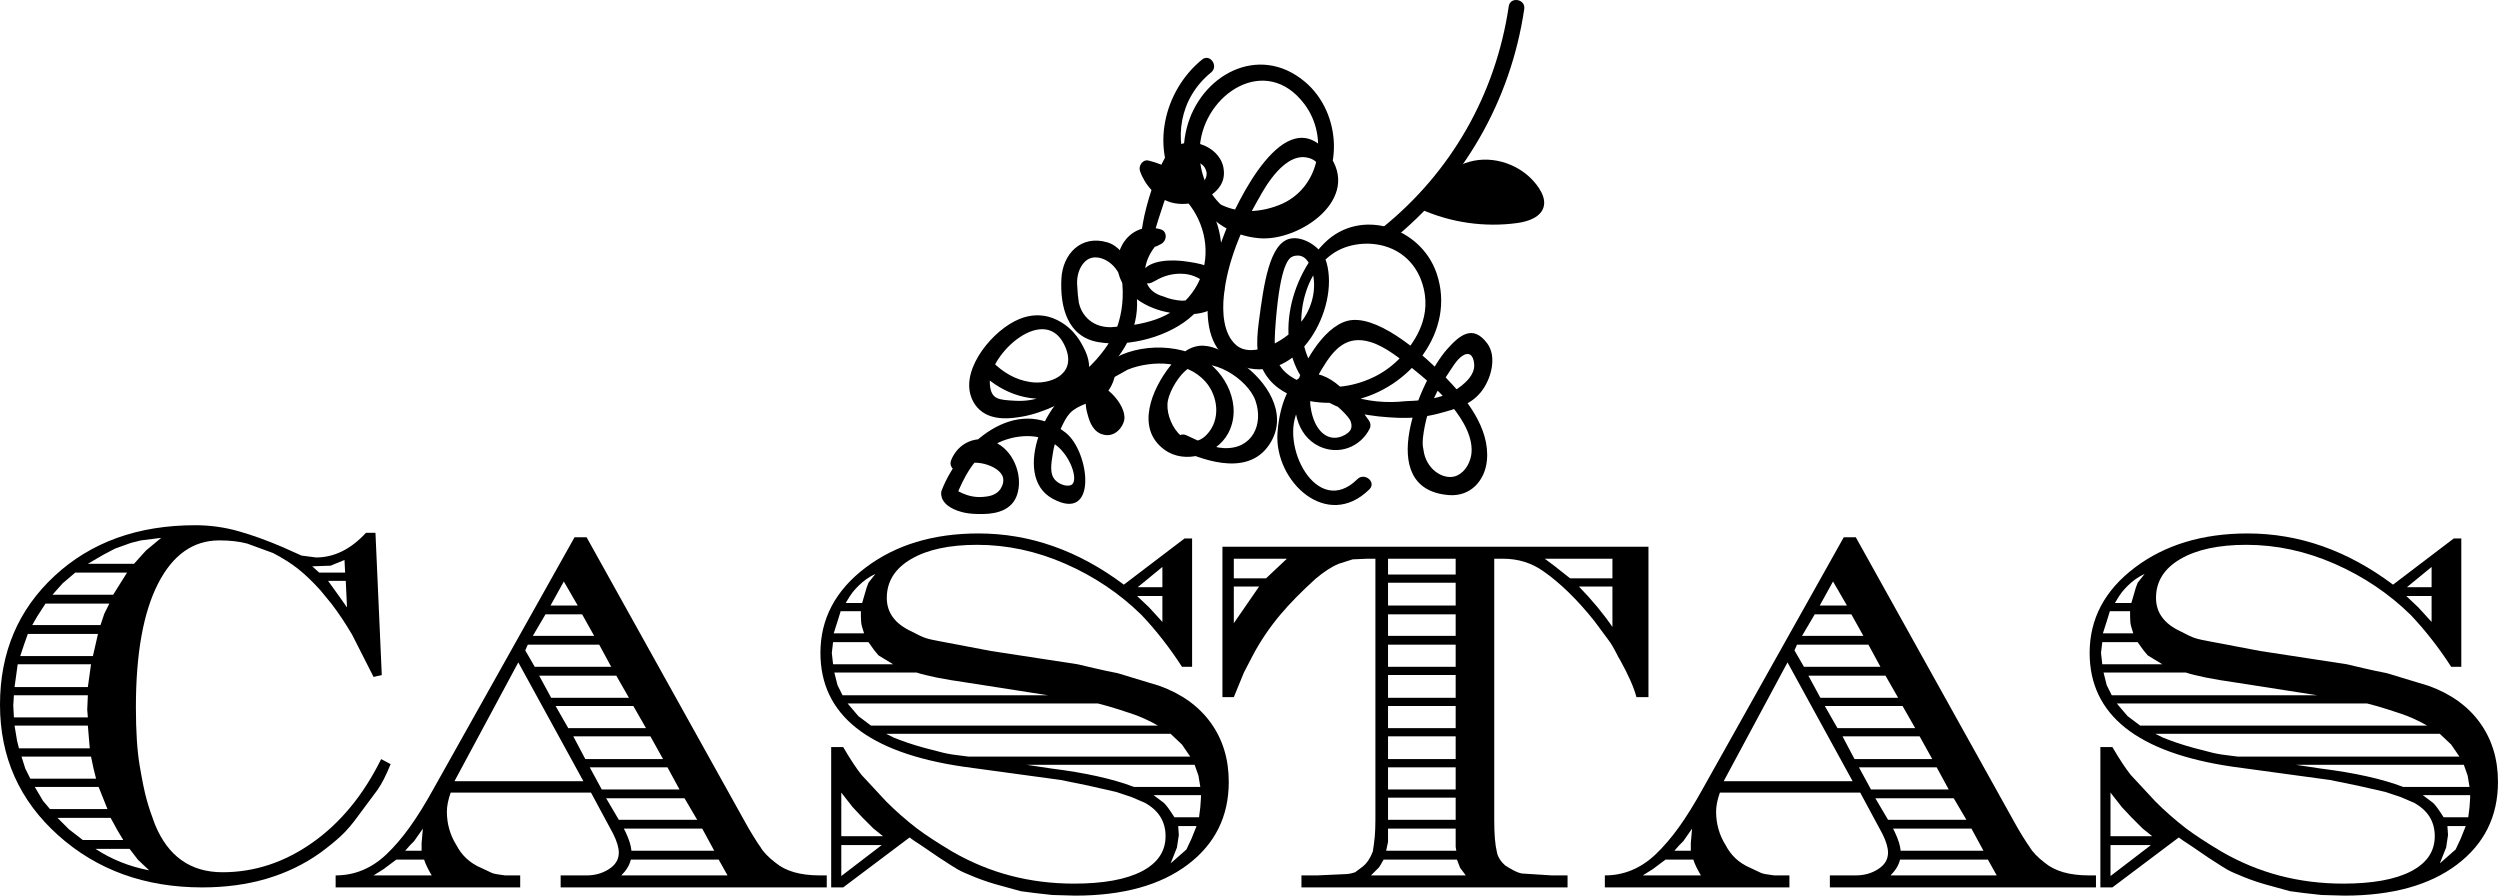
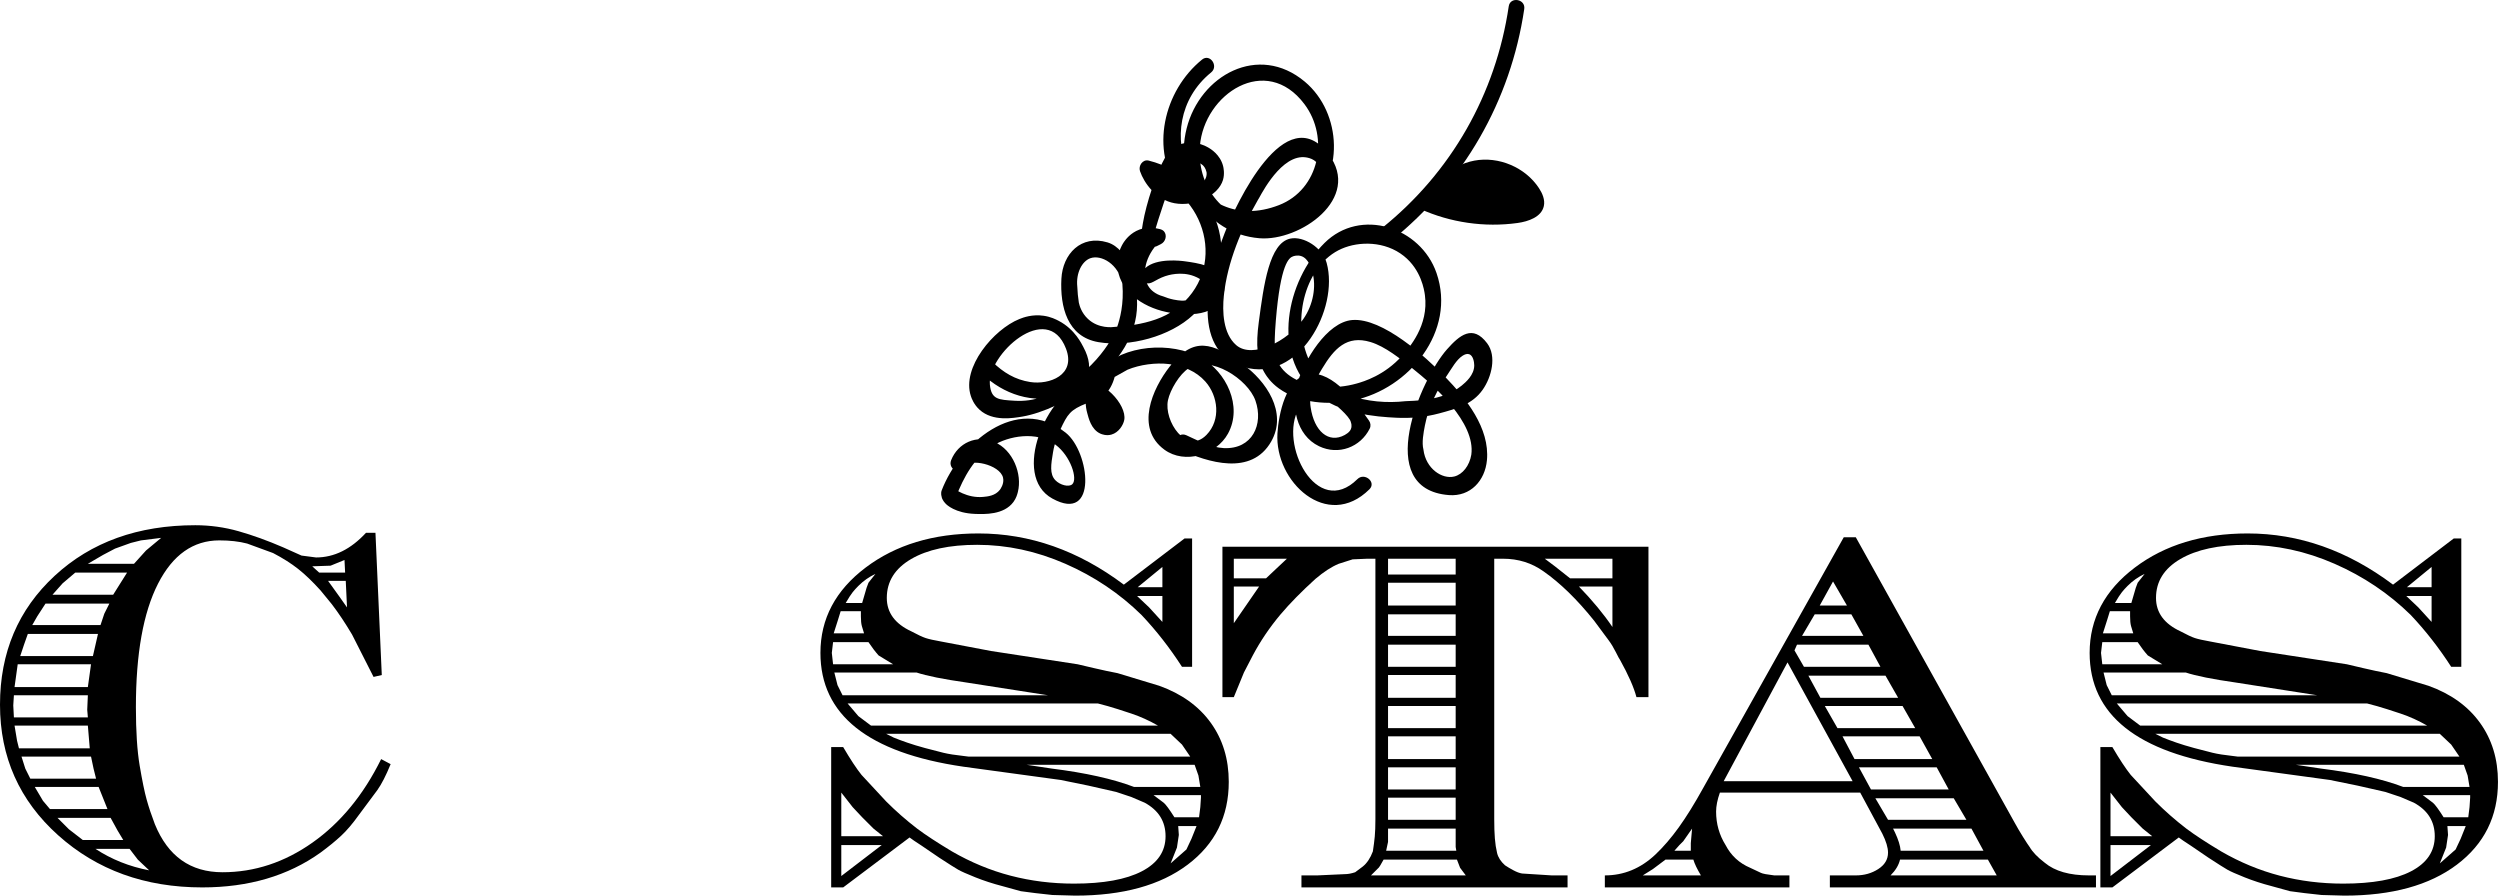
<svg xmlns="http://www.w3.org/2000/svg" xmlns:ns1="http://sodipodi.sourceforge.net/DTD/sodipodi-0.dtd" xmlns:ns2="http://www.inkscape.org/namespaces/inkscape" width="795" height="285" viewBox="0 0 795 285" fill="none" version="1.1" id="svg11" ns1:docname="castas.svg" ns2:version="1.3.2 (091e20e, 2023-11-25, custom)">
  <defs id="defs11" />
  <ns1:namedview id="namedview11" pagecolor="#ffffff" bordercolor="#000000" borderopacity="0.25" ns2:showpageshadow="2" ns2:pageopacity="0.0" ns2:pagecheckerboard="0" ns2:deskcolor="#d1d1d1" ns2:zoom="1.1119497" ns2:cx="397.5" ns2:cy="142.54242" ns2:window-width="1920" ns2:window-height="991" ns2:window-x="-9" ns2:window-y="-9" ns2:window-maximized="1" ns2:current-layer="svg11" />
-   <path d="M442.364 76.602C465.409 58.076 480.381 32.127 484.711 2.858C485.181 -0.324 480.249 -1.185 479.777 2.008C475.644 29.95 461.505 54.804 439.476 72.514C436.973 74.526 439.847 78.626 442.364 76.602Z" fill="white" id="path1" style="fill:#000000" />
+   <path d="M442.364 76.602C465.409 58.076 480.381 32.127 484.711 2.858C485.181 -0.324 480.249 -1.185 479.777 2.008C475.644 29.95 461.505 54.804 439.476 72.514C436.973 74.526 439.847 78.626 442.364 76.602" fill="white" id="path1" style="fill:#000000" />
  <path d="M451.619 66.446C461.241 70.795 472.103 72.363 482.563 70.914C486.072 70.427 490.185 68.996 490.941 65.535C491.376 63.547 490.493 61.504 489.375 59.804C485.039 53.215 476.573 49.623 468.82 51.084C461.069 52.546 454.492 58.974 452.852 66.69" fill="white" id="path2" style="fill:#000000" />
  <path d="M382.248 18.947C370.045 28.863 365.525 47.671 375.144 61.071C384.039 73.465 403.352 75.41 415.167 66.114C427.648 56.292 426.827 35.942 414.919 25.966C400.185 13.623 381.605 23.963 377.357 40.81C373.236 57.159 383.009 74.327 400.533 75.764C413.261 76.807 433.288 63.138 422.431 48.955C408.772 31.111 393.064 64.863 389.479 74.02C384.791 85.991 377.567 111.379 395.6 116.729C412.984 121.887 425.888 98.219 421.881 83.624C420.54 78.738 414.521 74.991 410.321 75.874C403.625 77.279 401.869 90.537 400.293 102.441C399.328 109.722 399.625 114.765 402.488 119.13C402.769 119.559 404.069 121.634 406.66 123.501C413.303 128.289 422.641 128.911 430.413 127.31C448.064 123.674 463.195 105.299 456.809 86.822C451.76 72.204 432.648 65.914 421.209 77.252C409.039 89.317 404.241 112.845 418.299 125.05C425.908 131.658 437.612 132.529 444.015 132.839C448.588 133.062 453.091 132.687 457.675 131.455C463.092 129.998 468.196 128.626 471.491 123.939C474.351 119.871 475.984 113.257 472.916 109.171C468.333 103.073 464.145 106.581 460.157 111.071C451.803 120.482 436.484 155.547 460.748 157.438C467.639 157.975 472.245 152.817 472.845 146.362C473.799 136.097 466.159 126.659 459.516 119.806C453.428 113.525 439.651 101.011 430.033 101.765C421.899 102.403 414.617 114.874 412.609 121.753C410.519 128.91 412.075 138.362 419.459 141.902C425.653 144.871 432.624 142.217 435.577 136.282C435.973 135.485 435.86 134.491 435.356 133.773C431.672 128.518 423.855 117.811 416.297 118.95C408.853 120.071 406.607 131.806 406.231 137.765C405.259 153.169 422.064 168.894 435.479 155.593C437.771 153.321 433.919 150.118 431.648 152.37C418.737 165.171 406.481 141.062 413.067 129.835C415.239 126.131 418.424 124.859 422.815 127.333C424.155 128.089 429.279 132.467 429.572 134.243C430.404 136.697 428.649 137.71 427.648 138.315C422.481 141.154 417.875 137.09 416.787 129.51C416.051 125.09 418.219 120.913 420.393 117.285C424.272 110.817 428.289 106.506 435.824 108.766C440.481 110.163 445.309 114.101 449.057 117.065C456.053 122.595 469.276 134.403 467.879 144.591C467.308 148.047 465.145 150.867 462.455 151.528C458.585 152.48 453.384 149.031 452.656 142.982C452.079 140.762 452.664 137.666 453.117 135.313C454.236 129.503 457 123.962 460.309 119.13C461.607 117.237 463.107 114.409 465.091 113.131C465.809 112.667 466.561 112.406 467.228 112.649C468.448 113.091 468.8 115.081 468.808 116.159C468.829 119.259 466.055 121.602 464.829 122.607C458.431 127.863 448.873 127.359 446.913 127.578C435.317 128.87 420.875 125.707 415.912 113.669C410.808 101.283 415.143 84.135 426.636 79.107C432.188 76.679 440.445 76.629 446.428 81.41C451.939 85.814 452.903 92.225 453.121 93.847C454.428 103.535 448.024 110.709 445.867 113.123C440.299 119.359 433.672 121.326 431.464 121.949C424.336 123.962 417.567 123.071 413.495 121.337C410.307 119.977 408.239 118.241 406.952 116.201C405.467 113.846 404.94 111.359 405.712 101.955C407.211 83.719 409.933 81.966 411.173 81.523C411.385 81.447 412.545 81.032 413.788 81.438C416.156 82.211 417.019 85.37 417.377 86.678C418.551 90.969 417.723 96.786 414.421 101.507C409.475 108.582 398.232 114.199 393.12 109.758C388.905 106.094 388.66 99.047 389.191 93.958C390.297 83.35 394.84 72.599 400.103 63.42C400.103 63.42 400.081 63.459 400.088 63.465C400.219 63.558 406.26 50.416 413.928 49.978C414.257 49.959 416.783 49.85 418.539 51.496C421.1 53.895 421.051 59.09 418.717 62.029C417.887 63.074 411.248 71.483 401.052 70.683C388.388 69.69 380.592 58.771 381.563 46.478C382.876 29.854 402.6 16.852 414.812 33.119C422.837 43.807 419.564 60.25 406.708 65.228C379.68 75.698 364.373 39.91 385.136 23.035C387.625 21.011 384.752 16.91 382.248 18.947Z" fill="white" id="path3" style="fill:#000000" />
  <path d="M375.133 142.944C384.217 147.11 397.947 151.407 404.231 140.419C409.535 131.144 402.587 121.088 395.109 115.763C385.443 108.879 379.591 106.867 372.031 116.49C366.433 123.614 360.907 136.14 370.284 143C376.761 147.74 386.785 144.65 390.495 137.9C395.273 129.204 389.948 118.166 381.864 113.728C372.367 108.515 357.369 109.555 349.604 117.535C345.76 121.487 344.395 126.759 345.771 131.468C346.14 132.73 346.916 136.588 349.972 137.918C350.401 138.104 351.817 138.651 353.425 138.202C355.775 137.546 357.227 135.131 357.516 133.524C358.389 128.686 350.468 120.171 344.787 121.696C332.972 124.868 321.424 151.232 334.643 158.536C349.193 166.576 346.585 143.703 338.9 137.607C323.108 125.084 305.119 141.255 299.467 155.916C299.084 156.909 299.424 157.877 299.424 157.877C299.567 159.012 300.569 159.999 300.683 160.131C301.012 160.514 303.756 163.185 310.045 163.421C313.061 163.534 319.228 163.765 322.275 159.625C323.173 158.403 323.484 157.233 323.68 156.457C325.12 150.788 322.18 143.064 316.2 140.54C310.559 138.159 304.657 140.807 302.463 146.338C301.277 149.322 305.804 151.464 306.993 148.467C308.132 145.6 317.936 147.672 318.965 151.885C319.429 153.788 318.108 155.569 317.973 155.745C316.496 157.677 314.044 157.894 312.575 158.023C307.623 158.458 303.675 155.708 302.157 154.514C302.771 155.691 303.384 156.868 303.997 158.046C306.435 151.725 309.848 145.458 315.755 141.73C320.599 138.671 329.628 136.892 335.676 141.439C340.473 145.044 342.763 152.281 340.999 153.974C339.931 154.999 337.092 154.267 335.601 152.709C333.719 150.743 334.219 147.71 334.849 143.891C335.375 140.703 336.34 138.432 337.188 136.604C339.451 131.728 340.319 130.315 345.565 128.254C350.2 127.491 353.167 124.695 354.461 119.864C355.831 119.096 357.2 118.328 358.569 117.562C362.488 115.946 367.529 115.26 371.688 115.772C376.089 116.312 380.333 117.98 383.319 121.348C387.345 125.891 388.345 133.49 383.657 138.3C377.329 144.795 370.005 133.852 371.419 127.239C372.111 124 375.073 118.95 378.023 117.1C384.88 112.796 396.827 120.542 399.233 127.407C401.872 134.932 398.24 142.934 389.167 142.498C385.115 142.304 380.859 140.062 377.264 138.412C374.332 137.068 372.203 141.6 375.133 142.944Z" fill="white" id="path4" style="fill:#000000" />
  <path d="M312.387 118.93C319.02 125.37 328.52 128.561 337.631 125.818C345.725 123.382 348.557 117.847 344.508 110.362C344.005 109.431 341.856 104.738 336.66 102.025C335.787 101.569 334.173 100.743 331.897 100.413C328.281 99.889 325.433 100.939 324.147 101.458C316.008 104.737 305.704 116.857 308.745 125.981C308.959 126.619 309.66 128.641 311.535 130.33C315.703 134.086 322.105 132.986 325.167 132.461C337.625 130.322 361.473 116.675 361.593 96.842C361.635 90.049 359.112 79.147 352.155 77.073C343.785 74.577 337.924 80.741 337.523 88.65C337.069 97.577 339.405 107.107 349.293 108.799C359.113 110.482 372.149 106.995 379.416 100.142C396.844 83.705 387.291 56.59 365.285 51.067C363.363 50.586 361.947 52.738 362.517 54.413C363.808 58.201 367.603 63.547 373.507 64.629C379.964 65.813 387.413 62.229 388.907 57.231C389.515 55.194 389.047 53.211 388.948 52.817C388.017 49.118 384.899 47.302 384.184 46.886C381.321 45.221 377.379 44.729 374.233 46.37C373.071 46.977 371.861 47.674 370.697 49.71C367.568 55.186 364.524 64.718 363.443 70.934C362.885 74.13 362.457 75.923 365.349 77.857C366.053 78.326 366.997 78.703 367.84 78.285C368.277 78.067 368.715 77.849 369.153 77.631C370.735 76.845 371.175 74.75 370.159 73.585C369.785 73.157 369.303 72.958 368.7 72.819C367.297 72.501 365.044 71.987 362.339 73.005C359.472 74.082 357.957 76.177 357.415 76.95C357.415 76.95 355.209 80.029 355.283 83.913C355.445 92.449 363.303 97.601 370.839 99.205C377.024 100.523 388.073 101.025 389.293 92.451C389.535 90.751 389.032 89.287 388.829 88.822C386.941 84.495 380.911 83.662 376.817 83.098C375.667 82.938 367.837 81.934 364.221 85.234C363.733 85.681 362.624 86.691 362.76 87.933C362.855 88.81 363.551 89.617 364.335 89.958C366.001 90.682 367.231 88.938 370.519 87.821C371.288 87.559 375.513 86.195 379.741 87.821C381.015 88.31 381.961 88.945 382.552 89.395C382.515 89.794 382.148 93.046 379.343 94.721C377.888 95.589 376.445 95.635 375.749 95.609C374.996 95.562 374.143 95.462 373.219 95.271C371.929 95.005 370.825 94.631 369.929 94.259C367.195 93.529 365.937 92.067 365.467 91.426C363.024 88.097 363.775 82.379 367.851 77.753C367.699 76.15 367.548 74.546 367.396 72.943C367.976 71.002 371.725 58.529 374.239 54.495C374.379 54.27 374.823 53.579 375.636 52.958C377.427 51.593 380.6 50.881 382.437 52.495C382.745 52.765 383.395 53.434 383.685 54.775C383.727 55.094 383.801 55.999 383.284 56.95C382.664 58.09 381.624 58.506 381.353 58.605C378.103 60.494 374.228 60.433 371.224 58.606C369.367 57.475 368.027 55.491 367.205 52.657C366.283 53.771 365.36 54.886 364.436 56.001C383.667 60.827 390.749 85.907 373.832 98.325C369.987 101.147 365.365 102.495 360.733 103.281C358.652 103.597 356.561 103.822 354.461 103.955C353.832 104.046 349.387 104.61 345.975 101.427C343.905 99.498 343.272 97.171 343.065 96.198C342.943 95.407 342.835 94.571 342.749 93.693C342.667 92.835 342.608 91.974 342.576 91.111C342.129 86.819 344.076 83.063 346.735 82.113C350.152 80.891 355.768 83.942 356.916 90.298C357.444 96.65 356.155 101.457 355.169 104.211C355.169 104.211 350.884 116.174 336.013 124.234C331.588 126.633 327.961 127.167 327.203 127.271C325.733 127.474 324.217 127.533 322.635 127.435C317.54 127.119 315.241 127.071 314.783 122.347C313.863 112.859 333.009 95.337 338.976 110.85C342.236 119.33 333.648 122.422 327.604 121.485C322.781 120.738 319.048 118.437 315.609 115.098C313.292 112.849 310.087 116.697 312.387 118.93Z" fill="white" id="path5" style="fill:#000000" />
  <path d="M119.395 169.434L121.406 214.659L118.792 215.261L111.958 201.794C109.814 198.176 107.67 194.96 105.526 192.146C104.991 191.478 103.783 190.005 101.908 187.724C99.362 184.91 96.985 182.633 94.773 180.89C92.564 179.151 89.915 177.473 86.834 175.867L78.591 172.851C76.046 172.181 73.095 171.844 69.749 171.844C61.438 171.844 54.941 176.437 50.251 185.613C45.558 194.795 43.216 207.893 43.216 224.91C43.216 232.547 43.618 238.749 44.421 243.504C45.228 248.262 45.96 251.844 46.633 254.258C47.3 256.667 48.172 259.281 49.247 262.096C53.4 272.282 60.567 277.373 70.753 277.373C80.936 277.373 90.484 274.225 99.397 267.925C108.308 261.629 115.576 252.784 121.205 241.393L124.221 242.999C122.744 246.617 121.338 249.367 120 251.242L114.17 259.08C112.159 261.895 110.251 264.14 108.441 265.814C106.633 267.491 104.454 269.266 101.908 271.142C91.589 278.513 79.061 282.196 64.321 282.196C46.096 282.196 30.821 276.667 18.494 265.613C6.164 254.559 0 240.722 0 224.107C0 207.491 5.794 193.823 17.386 183.103C28.975 172.382 43.884 167.021 62.112 167.021C66.798 167.021 71.388 167.659 75.88 168.932C80.366 170.205 85.092 171.915 90.05 174.056L95.88 176.67L100.502 177.273C106.261 177.273 111.557 174.659 116.382 169.434H119.395ZM27.939 221.092H4.421L4.22 224.308L4.421 228.126H27.939L27.738 225.713L27.939 221.092ZM28.946 211.242H5.629L4.625 218.478H27.939L28.946 211.242ZM27.939 230.74H4.625L5.428 235.563L6.031 237.976H28.544L27.939 230.74ZM31.155 201.594H8.845L7.638 205.01L6.432 208.628H29.548L31.155 201.594ZM28.946 240.59H6.834L8.042 244.408L9.648 247.624H30.552L29.749 244.408L28.946 240.59ZM34.773 191.945H14.471L11.86 195.967L10.251 198.779H31.961L33.166 195.161L34.773 191.945ZM31.356 250.238H11.054L13.668 254.659L15.88 257.273H34.17L31.356 250.238ZM40.402 182.095H23.919L19.899 185.513L16.683 189.133H35.981L40.402 182.095ZM35.177 260.084H18.293L21.911 263.705L26.332 267.122H39.197L37.386 264.107L35.177 260.084ZM42.614 179.284L46.432 175.06L51.255 171.041L44.823 171.844L41.607 172.65L36.583 174.458L32.764 176.469L27.939 179.284H42.614ZM41.205 269.934H30.352C35.443 273.286 41.137 275.563 47.436 276.768L43.819 273.351L41.205 269.934ZM109.749 182.095L109.548 178.076L105.124 179.886L99.297 180.087L101.506 182.095H109.749ZM109.95 184.709H104.321L107.939 189.736L110.352 193.153L109.95 184.709Z" fill="white" id="path6" style="fill:#000000" />
-   <path d="M187.936 252.045H143.315C142.511 254.325 142.109 256.336 142.109 258.076C142.109 261.963 143.113 265.513 145.124 268.729C146.864 272.081 149.475 274.491 152.963 275.965L156.38 277.574C156.915 277.843 158.32 278.109 160.6 278.378H165.425V282.196H106.731V278.378C112.762 278.378 118.119 276.165 122.812 271.744C125.355 269.331 127.836 266.452 130.248 263.099C132.662 259.754 135.275 255.53 138.087 250.439L182.712 170.84H186.531L236.981 261.493C237.785 262.97 238.689 264.508 239.693 266.115C240.7 267.724 241.403 268.797 241.805 269.331C242.741 270.941 244.348 272.618 246.631 274.358C249.844 277.04 254.533 278.378 260.7 278.378H262.909V282.196H178.288V278.378H186.531C189.209 278.378 191.587 277.707 193.665 276.366C195.741 275.028 196.781 273.286 196.781 271.142C196.781 269.532 196.179 267.524 194.971 265.111L187.936 252.045ZM126.028 273.351L122.008 276.366L118.792 278.378H137.284C136.079 276.366 135.275 274.692 134.873 273.351H126.028ZM134.067 270.54V268.126L134.469 263.501L131.657 267.524L130.449 268.729L128.843 270.54H134.067ZM185.523 248.428L164.82 210.64L144.519 248.428H185.523ZM167.836 205.01L167.032 206.821L170.048 212.045H194.368L190.549 205.01H167.836ZM173.464 195.362L169.445 202.196H188.94L185.121 195.362H173.464ZM171.453 214.86L175.272 221.895H199.997L195.979 214.86H171.453ZM179.295 184.91L175.072 192.551H183.716L179.295 184.91ZM176.681 224.508L180.7 231.543H205.423L201.403 224.508H176.681ZM182.309 234.157L186.128 241.393H210.851L206.831 234.157H182.309ZM187.535 244.006L191.353 251.041H216.076L212.257 244.006H187.535ZM192.761 253.856L196.781 260.69H221.705L217.685 253.856H192.761ZM200.6 273.351C200.197 275.096 199.195 276.768 197.584 278.378H231.353L228.539 273.351H200.6ZM198.388 263.501L198.991 264.709C200.063 266.99 200.664 268.93 200.8 270.54H227.133L223.315 263.501H198.388Z" fill="white" id="path7" style="fill:#000000" />
  <path d="M379.088 171.242V212.045H375.872C371.985 206.014 367.697 200.524 363.007 195.563C356.04 188.729 347.965 183.304 338.787 179.284C329.608 175.261 320.26 173.253 310.748 173.253C301.903 173.253 294.9 174.759 289.744 177.775C284.581 180.79 282.003 184.91 282.003 190.137C282.003 194.83 284.617 198.378 289.844 200.79C291.852 201.865 293.361 202.568 294.365 202.901C295.369 203.235 297.009 203.605 299.292 204.006L315.169 207.022L342.705 211.242C343.24 211.378 344.951 211.78 347.833 212.447C350.712 213.12 353.225 213.655 355.369 214.057L368.636 218.076C375.736 220.622 381.2 224.544 385.019 229.836C388.837 235.129 390.748 241.393 390.748 248.629C390.748 259.618 386.392 268.395 377.683 274.96C368.969 281.525 357.044 284.81 341.903 284.81L334.667 284.609L329.239 284.006L324.617 283.401L318.787 281.794C315.703 280.991 312.824 280.055 310.145 278.98C307.464 277.908 305.653 277.105 304.717 276.567C303.777 276.035 301.769 274.759 298.687 272.748C293.996 269.532 291.315 267.724 290.648 267.323L289.241 266.316L268.133 282.196H264.315V237.574H268.133C270.411 241.46 272.357 244.408 273.964 246.417L281.803 254.86C284.885 257.943 288.167 260.823 291.652 263.501C294.331 265.513 298.016 267.925 302.709 270.74C308.736 274.225 314.968 276.803 321.4 278.478C327.833 280.155 334.531 280.991 341.501 280.991C350.877 280.991 358.084 279.683 363.107 277.069C368.133 274.458 370.648 270.74 370.648 265.914C370.648 261.224 368.436 257.674 364.015 255.261L359.791 253.454L354.968 251.844L346.123 249.833L337.281 248.026L306.327 243.806C276.04 239.381 260.897 227.323 260.897 207.624C260.897 196.771 265.688 187.724 275.269 180.489C284.851 173.253 296.808 169.635 311.149 169.635C327.496 169.635 342.907 175.06 357.381 185.917L376.675 171.242H379.088ZM276.176 204.207H264.917L264.516 207.624L264.917 211.242H284.015L279.392 208.428C278.317 207.222 277.245 205.813 276.176 204.207ZM273.763 194.358H267.331L266.527 196.971L265.119 201.393H274.767C274.499 200.59 274.265 199.819 274.064 199.08C273.864 198.348 273.763 197.308 273.763 195.967V194.358ZM291.451 213.856H265.319L266.327 217.875L267.933 221.092H333.261L307.531 217.072C300.024 216 294.667 214.931 291.451 213.856ZM267.531 265.914H280.797L277.783 263.501L274.164 259.884L271.149 256.667L267.531 252.045V265.914ZM267.531 268.729V278.578L280.396 268.729H267.531ZM274.164 191.744L275.573 186.921L276.176 185.312L278.385 182.5C276.376 183.439 274.567 184.709 272.96 186.319C272.287 186.989 271.684 187.659 271.149 188.327C270.612 189 269.873 190.137 268.94 191.744H274.164ZM355.471 225.512C353.391 224.845 351.283 224.243 349.139 223.705H269.543L272.96 227.724L276.979 230.74H368.235C365.42 229.131 362.605 227.86 359.791 226.921C358.988 226.652 357.547 226.186 355.471 225.512ZM372.255 233.354H281.803L284.215 234.559C285.552 235.096 286.993 235.634 288.536 236.165C290.075 236.703 291.952 237.273 294.164 237.875C296.376 238.478 298.317 238.98 299.995 239.381C301.669 239.783 303.777 240.12 306.327 240.388L307.933 240.59H378.485L375.872 236.771L372.255 233.354ZM379.891 243.2H326.427L334.467 244.408C345.184 245.749 353.893 247.692 360.597 250.238H381.701L381.1 246.617L379.891 243.2ZM369.64 189.535H361.601L365.42 193.152L369.64 197.775V189.535ZM369.64 186.72V180.288L361.803 186.72H369.64ZM381.903 252.849H366.825L370.041 255.261C370.712 255.799 371.852 257.341 373.459 259.884H381.3L381.701 256.667L381.903 253.655V252.849ZM380.497 262.698H374.667L374.868 265.513L374.265 269.532L372.255 274.559L377.281 270.134L378.887 266.718L380.497 262.698Z" fill="white" id="path8" style="fill:#000000" />
  <path d="M524.209 173.856V221.694H520.391C519.588 218.613 517.845 214.659 515.167 209.836C515.031 209.704 514.593 208.9 513.857 207.423C513.119 205.949 512.352 204.677 511.545 203.605L506.924 197.373C501.563 190.675 496.203 185.448 490.843 181.694C487.092 179.015 482.804 177.674 477.981 177.674H475.167V260.489C475.167 262.899 475.231 264.946 475.367 266.617C475.497 268.295 475.733 269.833 476.069 271.242C476.404 272.648 477.243 273.956 478.584 275.161C479.387 275.698 480.291 276.236 481.297 276.768C482.301 277.305 483.205 277.642 484.008 277.775L493.456 278.378H498.483V282.196H413.861V278.378H418.884L427.729 277.976C428.665 277.976 429.737 277.775 430.945 277.373L433.356 275.563C434.693 274.491 435.769 272.884 436.572 270.74C436.84 268.998 437.041 267.423 437.177 266.015C437.307 264.609 437.379 262.769 437.379 260.489V177.674H434.764L430.14 177.875L425.719 179.284C423.439 180.223 420.96 181.83 418.281 184.107C413.861 188.126 410.172 191.88 407.228 195.362C403.74 199.517 400.795 203.873 398.383 208.428L395.568 213.856L392.352 221.694H388.733V173.856H524.209ZM402.603 183.906L406.019 180.69L409.236 177.674H392.352V183.906H402.603ZM400.393 186.52H392.352V198.177L400.393 186.52ZM439.989 273.351C439.051 275.096 438.448 276.035 438.181 276.165L435.969 278.378H466.12L464.312 275.965L463.305 273.351H439.989ZM440.795 270.54H463.105L462.904 269.331V263.501H441.397V267.724L440.795 270.54ZM441.397 182.701H462.904V177.674H441.397V182.701ZM441.397 192.551H462.904V185.312H441.397V192.551ZM441.397 202.196H462.904V195.362H441.397V202.196ZM441.397 212.045H462.904V205.01H441.397V212.045ZM441.397 221.895H462.904V214.659H441.397V221.895ZM441.397 231.543H462.904V224.508H441.397V231.543ZM441.397 241.393H462.904V234.157H441.397V241.393ZM441.397 251.041H462.904V244.006H441.397V251.041ZM441.397 260.69H462.904V253.655H441.397V260.69ZM512.753 183.906V177.674H491.244L494.46 180.087L499.285 183.906H512.753ZM512.753 186.52H502.1C506.385 190.941 509.939 195.232 512.753 199.384V186.52Z" fill="white" id="path9" style="fill:#000000" />
  <path d="M591.545 252.045H546.924C546.12 254.325 545.719 256.336 545.719 258.076C545.719 261.963 546.723 265.513 548.733 268.729C550.473 272.081 553.084 274.491 556.572 275.965L559.989 277.574C560.524 277.843 561.929 278.109 564.209 278.378H569.035V282.196H510.34V278.378C516.372 278.378 521.728 276.165 526.421 271.744C528.964 269.331 531.445 266.452 533.857 263.099C536.271 259.754 538.884 255.53 541.696 250.439L586.321 170.84H590.14L640.592 261.493C641.395 262.97 642.299 264.508 643.303 266.115C644.309 267.724 645.013 268.797 645.415 269.331C646.351 270.941 647.957 272.618 650.24 274.358C653.453 277.04 658.143 278.378 664.309 278.378H666.519V282.196H581.897V278.378H590.14C592.819 278.378 595.196 277.707 597.275 276.366C599.351 275.028 600.391 273.286 600.391 271.142C600.391 269.532 599.788 267.524 598.58 265.111L591.545 252.045ZM529.637 273.351L525.619 276.366L522.403 278.378H540.893C539.688 276.366 538.884 274.692 538.483 273.351H529.637ZM537.676 270.54V268.126L538.079 263.501L535.267 267.524L534.059 268.729L532.452 270.54H537.676ZM589.133 248.428L568.429 210.64L548.128 248.428H589.133ZM571.445 205.01L570.641 206.821L573.657 212.045H597.979L594.16 205.01H571.445ZM577.075 195.362L573.055 202.196H592.549L588.731 195.362H577.075ZM575.063 214.86L578.881 221.895H603.607L599.588 214.86H575.063ZM582.904 184.91L578.681 192.551H587.325L582.904 184.91ZM580.291 224.508L584.309 231.543H609.032L605.012 224.508H580.291ZM585.919 234.157L589.739 241.393H614.46L610.441 234.157H585.919ZM591.144 244.006L594.963 251.041H619.685L615.867 244.006H591.144ZM596.372 253.856L600.391 260.69H625.315L621.295 253.856H596.372ZM604.209 273.351C603.808 275.096 602.804 276.768 601.195 278.378H634.963L632.148 273.351H604.209ZM601.997 263.501L602.6 264.709C603.672 266.99 604.275 268.93 604.411 270.54H630.743L626.924 263.501H601.997Z" fill="white" id="path10" style="fill:#000000" />
  <path d="M782.695 171.242V212.045H779.479C775.592 206.014 771.304 200.524 766.613 195.563C759.647 188.729 751.572 183.304 742.393 179.284C733.215 175.261 723.867 173.253 714.355 173.253C705.509 173.253 698.507 174.759 693.351 177.775C688.188 180.79 685.609 184.91 685.609 190.137C685.609 194.83 688.223 198.378 693.451 200.79C695.459 201.865 696.968 202.568 697.972 202.901C698.976 203.235 700.616 203.605 702.899 204.006L718.776 207.022L746.312 211.242C746.847 211.378 748.557 211.78 751.44 212.447C754.319 213.12 756.832 213.655 758.976 214.057L772.243 218.076C779.343 220.622 784.807 224.544 788.625 229.836C792.444 235.129 794.355 241.393 794.355 248.629C794.355 259.618 789.999 268.395 781.289 274.96C772.576 281.525 760.651 284.81 745.509 284.81L738.273 284.609L732.845 284.006L728.224 283.401L722.393 281.794C719.309 280.991 716.431 280.055 713.752 278.98C711.071 277.908 709.26 277.105 708.324 276.567C707.384 276.035 705.376 274.759 702.293 272.748C697.603 269.532 694.921 267.724 694.255 267.323L692.848 266.316L671.74 282.196H667.921V237.574H671.74C674.017 241.46 675.964 244.408 677.571 246.417L685.409 254.86C688.492 257.943 691.773 260.823 695.257 263.501C697.937 265.513 701.623 267.925 706.316 270.74C712.343 274.225 718.575 276.803 725.007 278.478C731.44 280.155 738.137 280.991 745.107 280.991C754.484 280.991 761.691 279.683 766.715 277.069C771.74 274.458 774.255 270.74 774.255 265.914C774.255 261.224 772.041 257.674 767.621 255.261L763.397 253.454L758.575 251.844L749.729 249.833L740.887 248.026L709.933 243.806C679.647 239.381 664.505 227.323 664.505 207.624C664.505 196.771 669.295 187.724 678.876 180.489C688.456 173.253 700.415 169.635 714.756 169.635C731.103 169.635 746.513 175.06 760.988 185.917L780.281 171.242H782.695ZM679.783 204.207H668.524L668.123 207.624L668.524 211.242H687.621L682.999 208.428C681.924 207.222 680.852 205.813 679.783 204.207ZM677.369 194.358H670.937L670.133 196.971L668.725 201.393H678.373C678.105 200.59 677.872 199.819 677.671 199.08C677.471 198.348 677.369 197.308 677.369 195.967V194.358ZM695.057 213.856H668.927L669.933 217.875L671.54 221.092H736.868L711.139 217.072C703.631 216 698.273 214.931 695.057 213.856ZM671.139 265.914H684.405L681.389 263.501L677.772 259.884L674.756 256.667L671.139 252.045V265.914ZM671.139 268.729V278.578L684.003 268.729H671.139ZM677.772 191.744L679.18 186.921L679.783 185.312L681.992 182.5C679.984 183.439 678.173 184.709 676.567 186.319C675.893 186.989 675.291 187.659 674.756 188.327C674.219 189 673.48 190.137 672.547 191.744H677.772ZM759.076 225.512C756.997 224.845 754.889 224.243 752.745 223.705H673.149L676.567 227.724L680.585 230.74H771.841C769.027 229.131 766.212 227.86 763.397 226.921C762.595 226.652 761.153 226.186 759.076 225.512ZM775.86 233.354H685.409L687.821 234.559C689.16 235.096 690.6 235.634 692.143 236.165C693.681 236.703 695.56 237.273 697.772 237.875C699.984 238.478 701.924 238.98 703.601 239.381C705.276 239.783 707.384 240.12 709.933 240.388L711.54 240.59H782.092L779.479 236.771L775.86 233.354ZM783.497 243.2H730.033L738.072 244.408C748.791 245.749 757.5 247.692 764.204 250.238H785.308L784.705 246.617L783.497 243.2ZM773.247 189.535H765.208L769.027 193.152L773.247 197.775V189.535ZM773.247 186.72V180.288L765.409 186.72H773.247ZM785.509 252.849H770.432L773.648 255.261C774.319 255.799 775.459 257.341 777.065 259.884H784.907L785.308 256.667L785.509 253.655V252.849ZM784.104 262.698H778.273L778.475 265.513L777.872 269.532L775.86 274.559L780.888 270.134L782.493 266.718L784.104 262.698Z" fill="white" id="path11" style="fill:#000000" />
</svg>